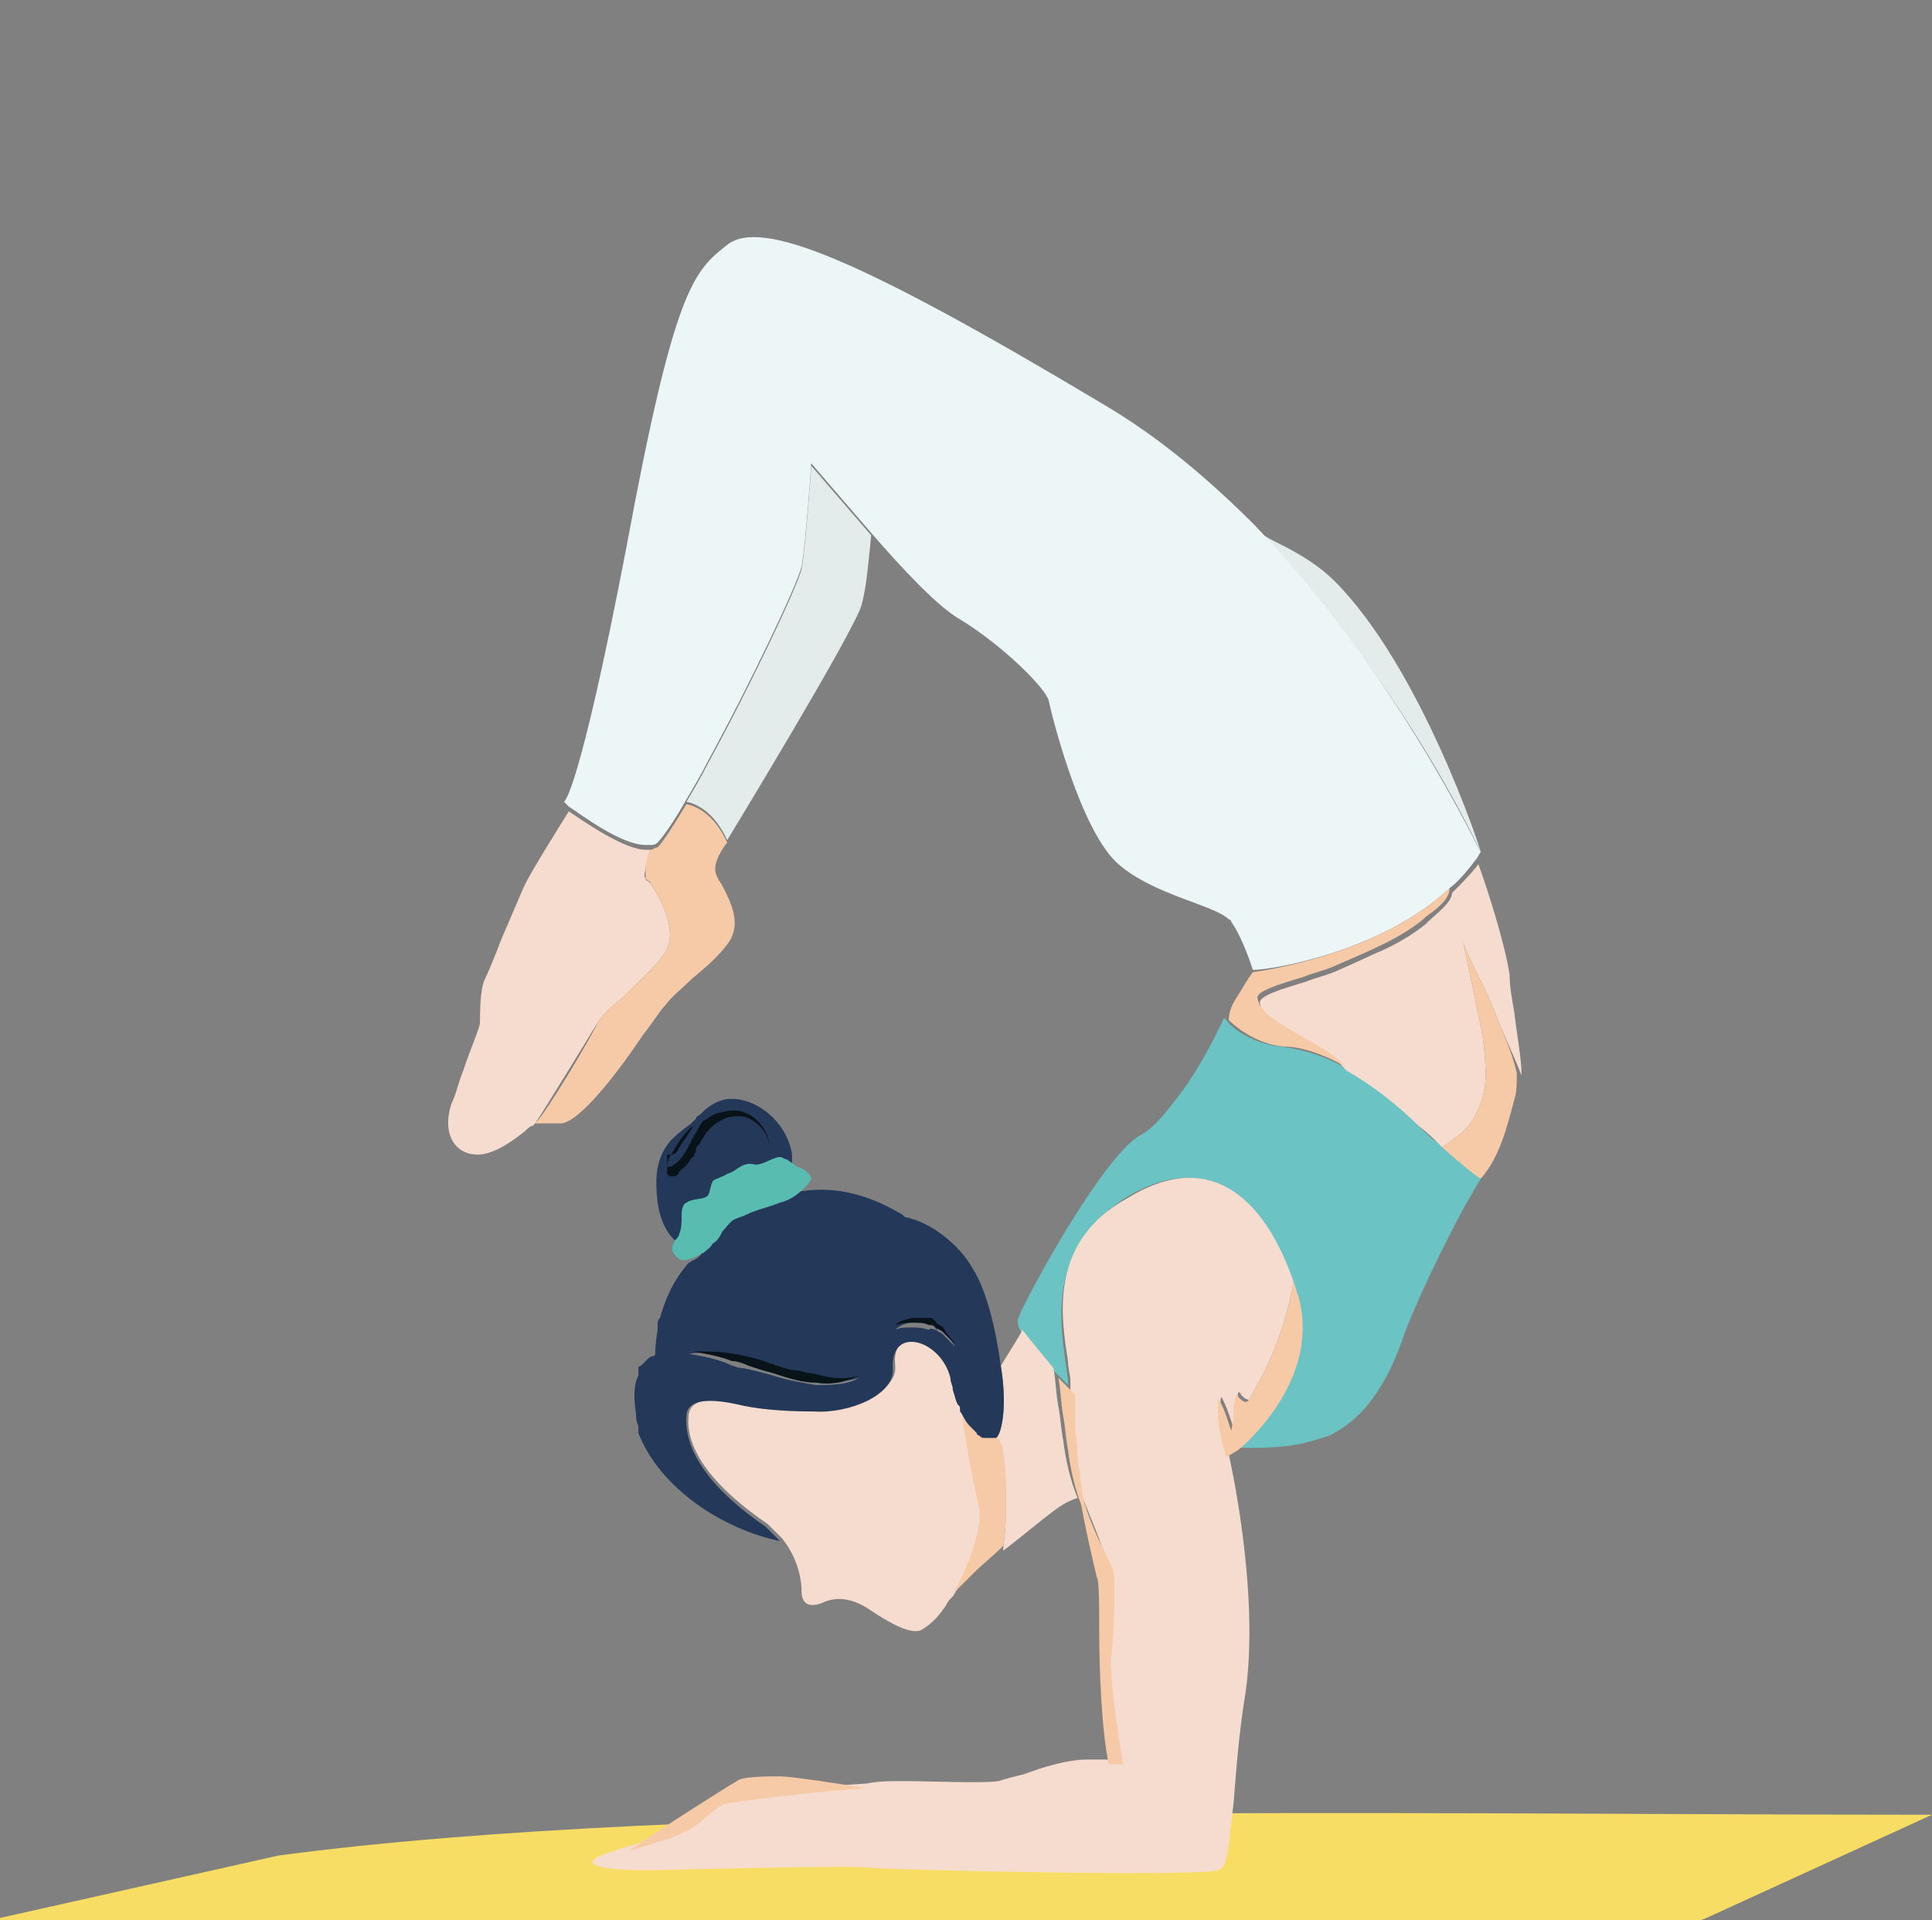
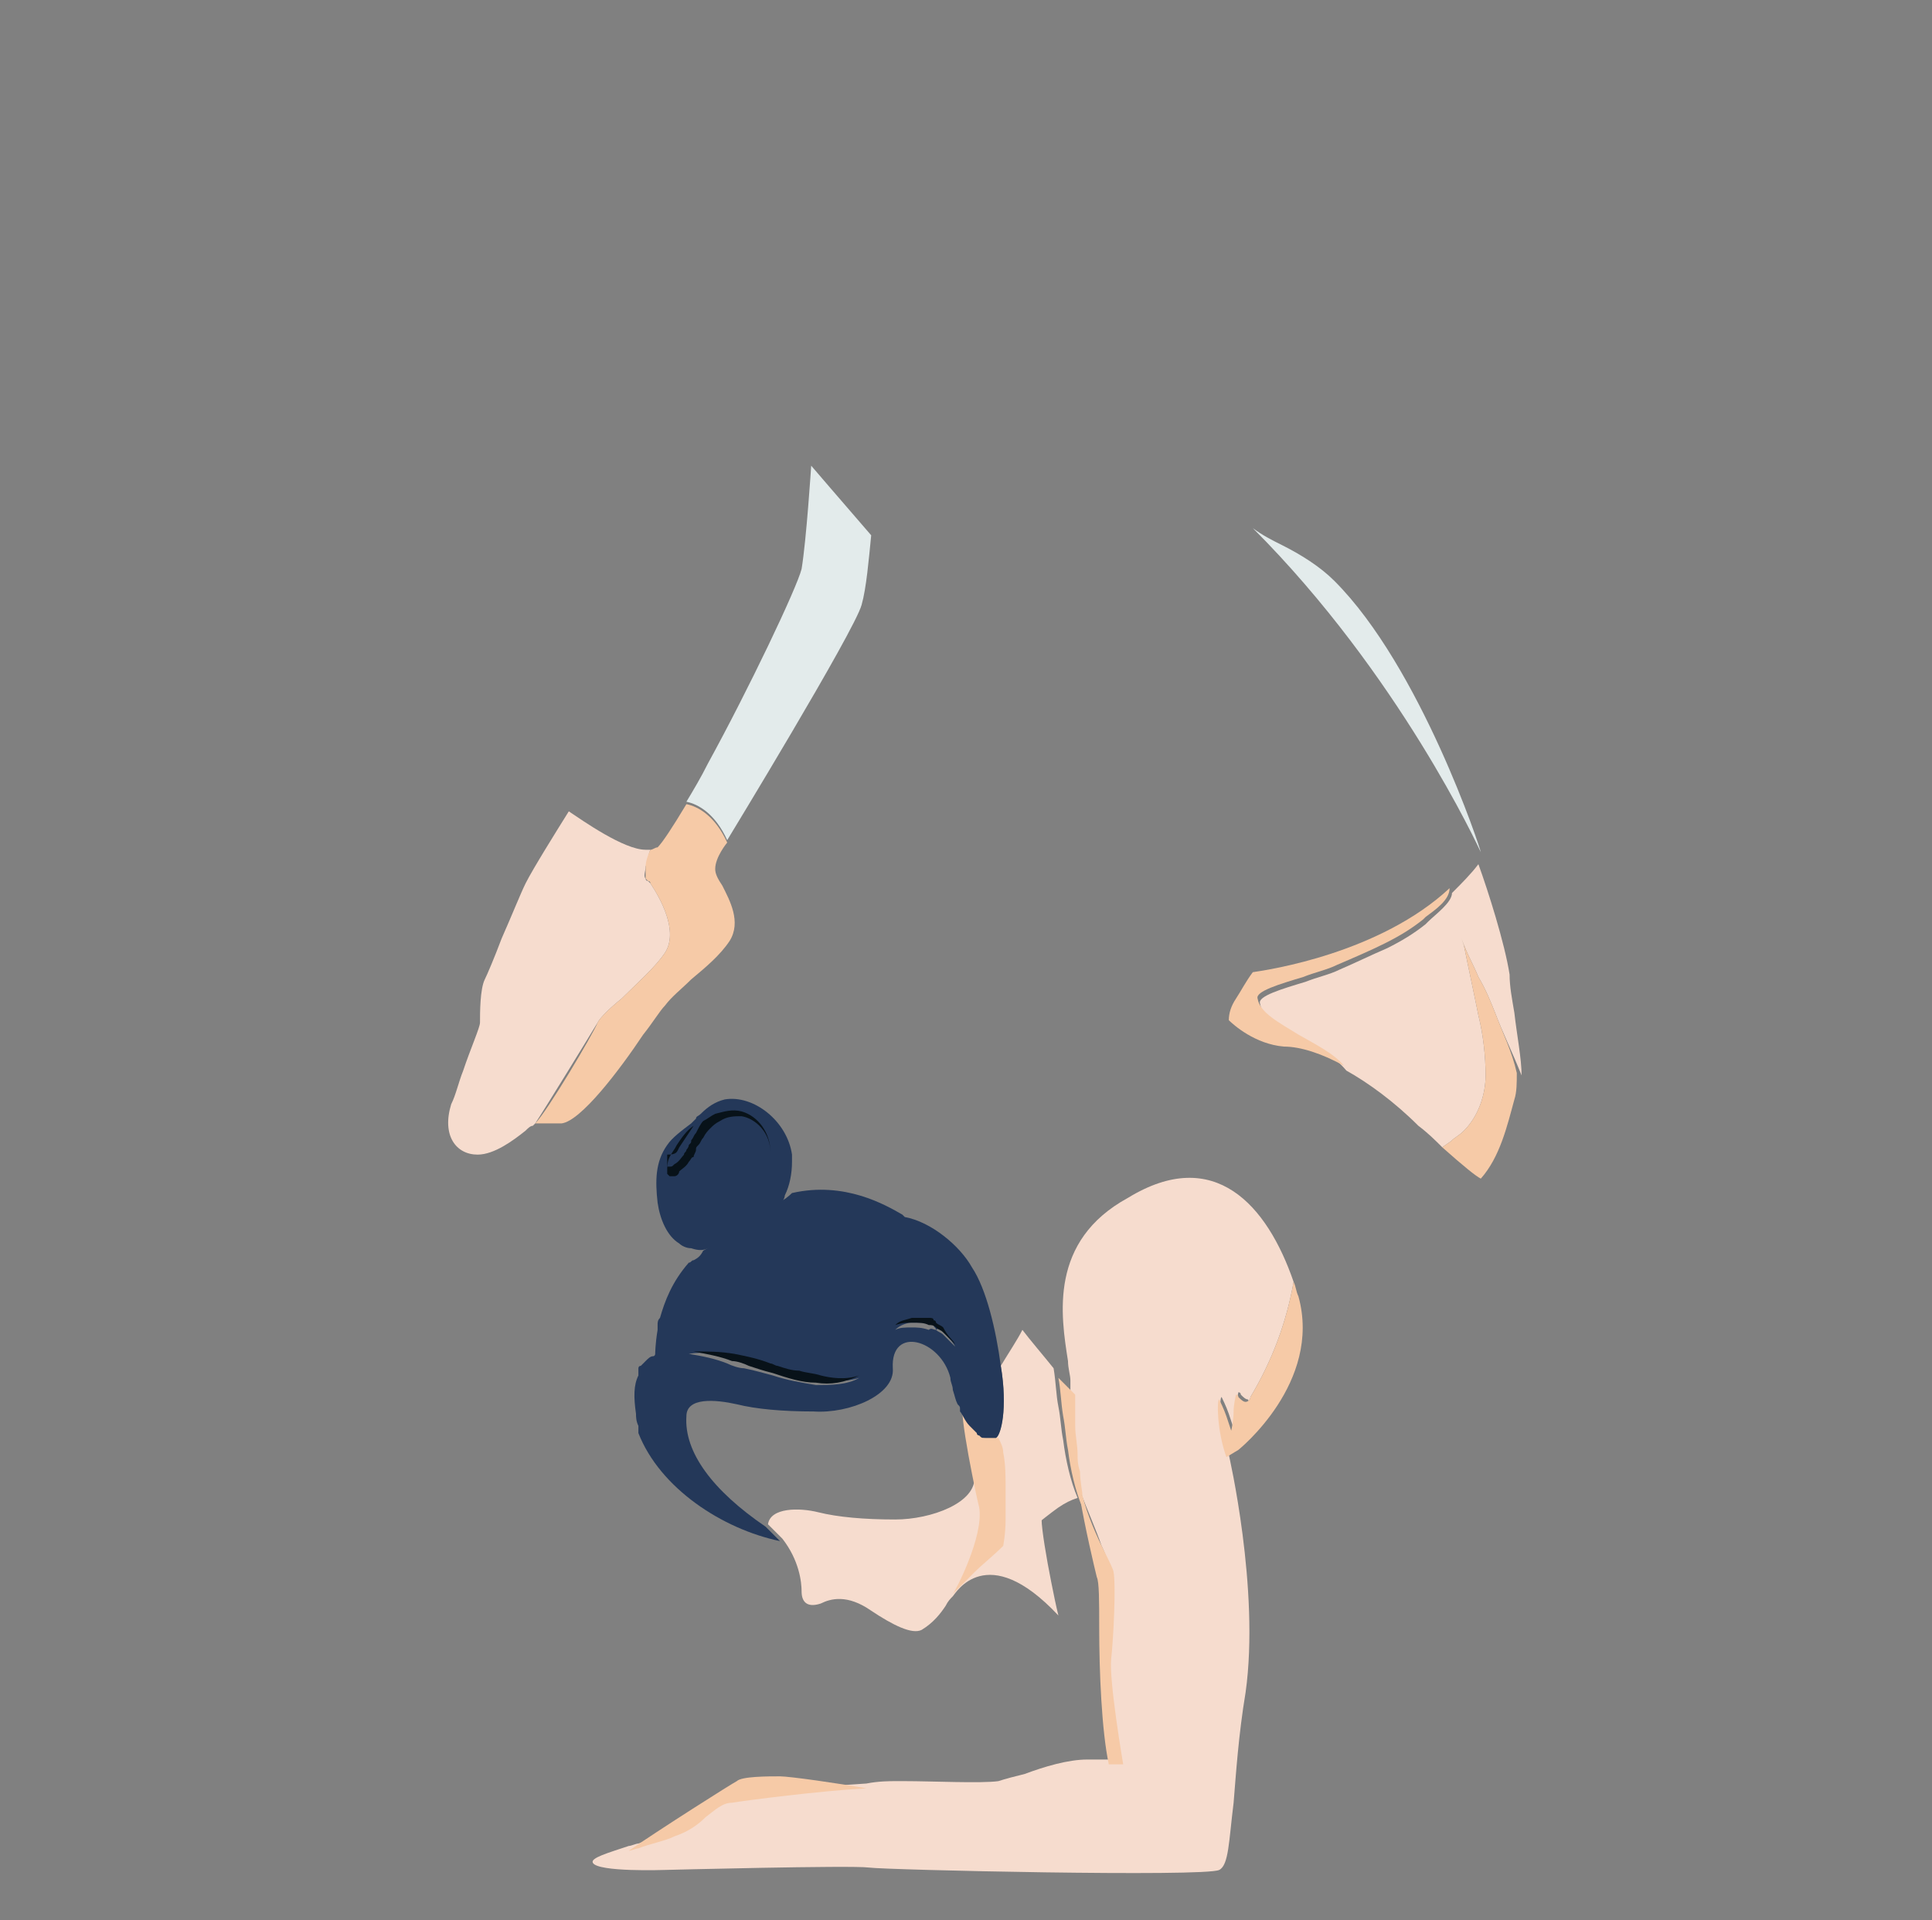
<svg xmlns="http://www.w3.org/2000/svg" version="1.1" id="Calque_1" x="0px" y="0px" viewBox="0 0 80.5 80" style="enable-background:new 0 0 80.5 80;" xml:space="preserve">
  <rect x="0" y="0" width="80.5" height="80" fill="#808080" stroke="none" />
  <style type="text/css"> .st0{fill:#F8DD64;} .st1{fill:#EDF6F6;} .st2{opacity:0.9;} .st3{fill:#6BC3C4;} .st4{fill:#F6DCCE;} .st5{fill:#F6CAA7;} .st6{fill:#243859;} .st7{fill-rule:evenodd;clip-rule:evenodd;fill:#243859;} .st8{fill-rule:evenodd;clip-rule:evenodd;fill:#081219;} .st9{fill:#081219;} .st10{fill-rule:evenodd;clip-rule:evenodd;fill:#59BCB0;} </style>
  <g>
-     <path class="st0" d="M11.6,77.3L0,79.9V80h70.6c0.2,0,0.3,0,0.5-0.1l9.4-4.3C58.3,75.6,28.8,75,11.6,77.3z" />
-     <path class="st1" d="M61.7,35.5c-0.1,0.1-0.1,0.2-0.2,0.3c-0.3,0.4-0.7,0.9-1.1,1.2c-2.9,2.7-7.5,3.4-8.1,3.4c-0.1,0-0.1,0-0.1,0 s-0.4-1.3-0.9-2c0,0,0-0.1-0.1-0.1c-0.6-0.6-3.1-1-4.6-2.3c-1.6-1.4-2.8-6.3-2.9-6.8s-1.9-2.3-3.7-3.4c-0.9-0.5-2.4-2.1-3.7-3.6 c-1.3-1.5-2.5-2.9-2.5-2.9s-0.2,3.1-0.4,4.3c-0.2,0.8-2.2,5-3.9,8.1c-0.3,0.6-0.6,1.1-0.9,1.6c-0.5,0.9-1,1.6-1.2,1.8 c-0.1,0.1-0.2,0.1-0.3,0.1s-0.1,0-0.2,0c-1,0-2.6-1.2-3.2-1.6c-0.1-0.1-0.2-0.2-0.2-0.2s0.6-0.2,2.6-10.6c2-10.8,2.8-11.5,4.2-12.6 s5.4,0.5,15.6,6.6c2.4,1.4,4.5,3.2,6.4,5.1l0,0C58.3,28.2,61.6,35.4,61.7,35.5L61.7,35.5z" />
    <g class="st2">
      <path class="st1" d="M35.9,25.2c0.2-0.7,0.3-1.9,0.4-2.9c-1.3-1.5-2.5-2.9-2.5-2.9s-0.2,3.1-0.4,4.3c-0.2,0.8-2.2,5-3.9,8.1 c-0.3,0.6-0.6,1.1-0.9,1.6c0.5,0.1,1.2,0.5,1.7,1.6C30.3,35,35.6,26.3,35.9,25.2z" />
      <path class="st1" d="M52.2,22c6.1,6.1,9.4,13.3,9.5,13.5c0-0.1-2.5-7.7-6.1-11.3c-0.6-0.6-1.4-1.1-2.2-1.5 C53,22.5,52.6,22.3,52.2,22z" />
    </g>
-     <path class="st3" d="M61.7,49.1c0,0-0.3,0.5-0.7,1.2c-0.8,1.5-2.1,4.1-2.6,5.6c-0.8,2.2-1.8,3.3-3,3.9c-0.3,0.1-0.6,0.2-1,0.3 c-1.2,0.3-2.8,0.2-2.9,0.2l0,0c0,0,3.5-2.8,2.5-6.3c-0.1-0.2-0.1-0.4-0.2-0.6c-1.1-3.2-3.3-5.7-6.9-3.5c-3.6,2.3-2.6,5.8-2.4,7.6 c0,0.1,0,0.1,0,0.2l0,0l0,0c-0.1-0.1-0.3-0.3-0.7-0.7c-0.4-0.5-1-1.2-1.3-1.6c-0.1-0.2-0.1-0.3-0.1-0.4c0.1-0.5,3.5-6.8,5.1-7.7 c0.6-0.3,1.2-1.1,1.8-1.9c1-1.4,1.7-3,1.7-3s0,0,0.1,0.1c0.2,0.3,1.1,1,2.3,1.1c0.7,0.1,1.6,0.3,2.5,0.8c1,0.5,2,1.3,3,2.3 c0.4,0.4,0.7,0.7,1,0.9C61,48.5,61.6,49,61.7,49.1L61.7,49.1z" />
    <path class="st4" d="M27.7,39.7c-0.4,0.6-1.2,1.3-1.8,1.9c-0.5,0.4-0.9,0.8-1,1c-0.3,0.5-2.2,3.6-2.6,4.2l-0.1,0.1 c-0.1,0-0.2,0.1-0.3,0.2c-0.5,0.4-1.3,1-2,1c-0.9,0-1.5-0.8-1.1-2.1c0.2-0.4,0.3-0.9,0.5-1.4c0.3-0.9,0.7-1.8,0.7-2 c0-0.4,0-1.4,0.2-1.8c0.1-0.2,0.4-0.9,0.7-1.7c0.4-0.9,0.8-1.9,1-2.3c0.3-0.6,1.3-2.2,1.8-3c0.6,0.4,2.3,1.6,3.2,1.6 c0.1,0,0.2,0,0.2,0c-0.1,0.2-0.1,0.5-0.2,0.7c0,0.2-0.1,0.4,0,0.5c0,0,0,0.1,0.1,0.1l0.1,0.1C27.5,37.4,28.3,38.8,27.7,39.7z" />
    <path class="st4" d="M62.3,42.2c-0.2-0.5-0.4-1-0.7-1.5c-0.2-0.5-0.5-1-0.7-1.6l0.1,0.3l0,0c0.2,1,0.4,1.9,0.6,2.9 c0.2,0.8,0.3,1.7,0.3,2.5s-0.3,1.7-0.9,2.3c-0.2,0.2-0.4,0.3-0.5,0.4c-0.1,0.1-0.3,0.2-0.4,0.3c-0.3-0.3-0.6-0.6-1-0.9 c-1-1-2.1-1.8-3-2.3c-0.5-0.6-1.2-1-1.9-1.3c-0.9-0.4-1.6-0.9-1.7-1.5c-0.1-0.3,0.9-0.6,1.9-0.9c0.5-0.2,1-0.3,1.4-0.5 c0.7-0.3,1.3-0.6,2-0.9c0.6-0.3,1.1-0.6,1.6-1l0.1-0.1c0.3-0.3,1-0.8,1-1.2c0.4-0.4,0.8-0.8,1.1-1.2c0.4,1.1,1.1,3.3,1.3,4.6 c0,0.5,0.1,1,0.2,1.6c0.1,0.9,0.3,1.9,0.3,2.6C63,43.8,62.6,43,62.3,42.2z" />
    <path class="st4" d="M52.1,58.2c0.9-1.5,1.5-3.1,1.8-4.8c-1.1-3.2-3.3-5.7-6.9-3.5c-3.3,1.8-2.8,4.9-2.5,6.8l0,0 c0,0.3,0.1,0.6,0.1,0.8c0,0.1,0,0.1,0,0.2l0,0c0,0,0,0.1,0,0.3v0.1c0,0,0,0,0,0.1l0,0l0,0l0,0l0,0l0,0l0,0l0,0l0,0l0,0 c0,0.1,0,0.3,0,0.4c0,0.1,0,0.1,0,0.2l0,0c0,0.1,0,0.2,0,0.3l0,0l0,0l0,0v0.1l0,0l0,0c0,0.4,0,0.8,0.1,1.2c0,0.2,0.1,0.4,0.1,0.7 c0.1,0.4,0.1,0.8,0.2,1c0.3,0.8,0.7,1.7,0.9,2.3c0.2,0.4,0.3,0.8,0.4,0.9c0.1,0.5,0,2.8-0.1,3.6c-0.1,0.9,0.5,4.4,0.5,4.4 s-0.1,0-0.6,0c-0.2,0-0.5,0-0.8,0c-0.8,0-1.8,0.3-2.6,0.6l0,0l0,0c-0.4,0.1-0.8,0.2-1.1,0.3c-0.7,0.1-2.8,0-3.9,0l0,0 c-0.1,0-0.3,0-0.4,0c-0.2,0-0.7,0-1.2,0.1c-1.9,0.1-5,0.5-5.6,0.6c-0.4,0.1-0.7,0.3-1.1,0.6c-0.3,0.3-0.7,0.5-1.3,0.8 c-0.4,0.2-1,0.3-1.5,0.5c-0.1,0-0.3,0.1-0.4,0.1c-0.9,0.3-1.6,0.5-1.5,0.7c0.2,0.4,3,0.3,3,0.3s7.8-0.2,8.5-0.1 c0.7,0.1,14,0.4,14.6,0.1c0.4-0.2,0.4-1.2,0.6-2.8l0,0c0.1-1.2,0.2-2.8,0.5-4.6c0.6-4.3-0.7-9.9-0.7-9.9l0,0 c-0.4-1.1-0.4-2.4-0.3-2.4c0,0,0.2,0.4,0.3,0.7s0.2,0.6,0.2,0.6s0.1-0.4,0.1-0.8c0-0.3,0.1-0.7,0.1-0.7s0.1,0,0.1,0.1 c0.1,0.1,0.2,0.2,0.3,0.2C52,58.4,52.1,58.3,52.1,58.2z" />
-     <path class="st4" d="M39.7,66.5L39.7,66.5L39.7,66.5L39.7,66.5c-0.1,0.1-0.2,0.2-0.3,0.4c-0.2,0.3-0.5,0.7-1,1 c-0.4,0.2-1.2-0.2-2.1-0.8c-1-0.7-1.7-0.5-2.1-0.3l0,0l0,0c-0.6,0.2-0.8-0.1-0.8-0.5s-0.1-1.3-0.8-2.2c-0.2-0.2-0.4-0.4-0.6-0.6 c-2.2-1.5-3.5-3.1-3.3-4.6c0.1-0.7,1.3-0.7,2.1-0.5s1.9,0.3,3.2,0.3c1.5,0,3.4-0.7,3.3-1.8c-0.2-1.8,2-1.1,2.4,0.4 c0.1,0.2,0.1,0.4,0.1,0.5l0,0l0,0l0,0l0,0c0.1,0.2,0.1,0.4,0.2,0.6c0,0.1,0,0.1,0.1,0.2c0,0,0,0,0,0.1l0,0l0,0l0,0l0,0l0,0 c0,0.4,0.2,1.6,0.4,2.6c0.1,0.5,0.2,1,0.3,1.4C41.1,64.1,39.8,66.4,39.7,66.5z" />
+     <path class="st4" d="M39.7,66.5L39.7,66.5L39.7,66.5L39.7,66.5c-0.1,0.1-0.2,0.2-0.3,0.4c-0.2,0.3-0.5,0.7-1,1 c-0.4,0.2-1.2-0.2-2.1-0.8c-1-0.7-1.7-0.5-2.1-0.3l0,0l0,0c-0.6,0.2-0.8-0.1-0.8-0.5s-0.1-1.3-0.8-2.2c-0.2-0.2-0.4-0.4-0.6-0.6 c0.1-0.7,1.3-0.7,2.1-0.5s1.9,0.3,3.2,0.3c1.5,0,3.4-0.7,3.3-1.8c-0.2-1.8,2-1.1,2.4,0.4 c0.1,0.2,0.1,0.4,0.1,0.5l0,0l0,0l0,0l0,0c0.1,0.2,0.1,0.4,0.2,0.6c0,0.1,0,0.1,0.1,0.2c0,0,0,0,0,0.1l0,0l0,0l0,0l0,0l0,0 c0,0.4,0.2,1.6,0.4,2.6c0.1,0.5,0.2,1,0.3,1.4C41.1,64.1,39.8,66.4,39.7,66.5z" />
    <path class="st4" d="M44.1,62.8c0.3-0.2,0.5-0.3,0.8-0.4c-0.3-0.7-0.5-1.6-0.6-2.4c-0.1-0.5-0.1-0.9-0.2-1.4 c-0.1-0.5-0.1-1-0.2-1.6c-0.4-0.5-1-1.2-1.3-1.6c-0.2,0.4-0.6,1-0.9,1.5c0.3,1.8,0,2.9-0.2,3l0,0c0.1,0.2,0.1,0.4,0.2,0.6l0,0l0,0 c0.2,0.5,0.2,1,0.2,1.5l0,0c0,0.4,0,0.9,0,1.3l0,0c0,0.6-0.1,1-0.1,1.3C42.6,64,43.4,63.3,44.1,62.8z" />
    <path class="st5" d="M30.4,39.2c-0.4,0.6-1,1.1-1.6,1.6c-0.4,0.4-0.8,0.7-1.1,1.1c-0.2,0.2-0.5,0.7-0.9,1.2c-1,1.5-2.6,3.6-3.4,3.7 c-0.5,0-0.8,0-1.1,0c0.5-0.5,2.4-3.7,2.6-4.2c0.1-0.2,0.5-0.6,1-1c0.6-0.6,1.4-1.3,1.8-1.9c0.6-0.9-0.2-2.3-0.6-2.9l0,0l0,0 c0-0.1-0.1-0.1-0.1-0.1l-0.1-0.1c0-0.1,0-0.3,0-0.5s0.1-0.5,0.2-0.7c0.1,0,0.2-0.1,0.3-0.1c0.2-0.2,0.6-0.8,1.2-1.8 c0.5,0.1,1.2,0.5,1.7,1.6c0,0-0.5,0.6-0.5,1.1c0,0.2,0.1,0.4,0.3,0.7C30.4,37.5,30.9,38.4,30.4,39.2z" />
    <path class="st5" d="M46.2,73.5c0.5,0,0.6,0,0.6,0s-0.6-3.5-0.5-4.4s0.2-3.1,0.1-3.6c0-0.1-0.2-0.5-0.4-0.9 c-0.3-0.6-0.7-1.5-0.9-2.3l0,0l0,0l0,0l0,0l0,0H45l0,0l0,0c0,0,0,0,0,0.1l0,0l0,0c0.2,1.2,0.6,2.9,0.7,3.3c0.1,0.2,0.1,1,0.1,2.1 l0,0C45.8,69.6,45.9,72.1,46.2,73.5z" />
    <path class="st5" d="M30.5,75.1c0.6-0.1,3.7-0.5,5.6-0.6C35,74.3,32.9,74,32.5,74c-0.5,0-1.6,0-1.8,0.2c-0.2,0.1-3.2,2-4.5,2.9 c0.1,0,0.3-0.1,0.4-0.1l0,0l0,0l0,0c0.5-0.2,1.1-0.3,1.5-0.5c0.6-0.2,1-0.5,1.3-0.8C29.8,75.4,30.1,75.1,30.5,75.1z" />
    <path class="st5" d="M41.9,63.3L41.9,63.3c0-0.4,0-0.9,0-1.3l0,0c0-0.5,0-1-0.1-1.5l0,0l0,0c0-0.2-0.1-0.4-0.2-0.6h-0.1 c0,0,0,0-0.1,0l0,0l0,0l0,0l0,0h-0.1l0,0c-0.1,0-0.1,0-0.2,0s-0.1,0-0.2-0.1c0,0-0.1,0-0.1-0.1l-0.1-0.1c-0.1-0.1-0.1-0.1-0.2-0.2 l0,0l0,0l0,0l0,0c-0.2-0.2-0.3-0.5-0.4-0.6l0,0l0,0l0,0l0,0c0,0.4,0.2,1.6,0.4,2.6c0.1,0.5,0.2,1,0.3,1.4c0.2,1.2-1,3.5-1.1,3.6 l0,0l0,0l0,0l0,0c0,0,0,0,0.1-0.1c0,0,0.2-0.2,0.5-0.5l0,0l0,0c0,0,0,0,0.1-0.1s0.1-0.1,0.2-0.2l0,0c0.3-0.3,0.8-0.7,1.2-1.1 C41.8,64.4,41.9,63.9,41.9,63.3z" />
    <path class="st5" d="M60.4,37c0,0.5-0.6,0.9-1,1.2l-0.1,0.1c-0.5,0.4-1,0.7-1.6,1s-1.3,0.6-2,0.9c-0.4,0.2-0.9,0.3-1.4,0.5 c-1,0.3-2,0.6-1.9,0.9c0.1,0.6,0.9,1,1.7,1.5c0.7,0.4,1.5,0.8,1.9,1.3c-0.9-0.5-1.8-0.8-2.5-0.8c-1.2-0.1-2.1-0.9-2.3-1.1 c0-0.3,0.1-0.6,0.3-0.9c0.2-0.3,0.4-0.7,0.7-1.1C52.9,40.4,57.5,39.7,60.4,37z" />
    <path class="st5" d="M63.1,45.8c0.1-0.3,0.1-0.7,0.1-1.1c-0.2-0.9-0.6-1.7-0.9-2.5c-0.2-0.5-0.4-1-0.7-1.5l0,0 c-0.2-0.5-0.5-1-0.7-1.6l0.1,0.3c0.2,1,0.4,1.9,0.6,2.9c0.2,0.8,0.3,1.7,0.3,2.5s-0.3,1.7-0.9,2.3c-0.2,0.2-0.4,0.3-0.5,0.4 c-0.1,0.1-0.3,0.2-0.4,0.3c0.9,0.8,1.4,1.2,1.6,1.3C62.5,48.2,62.8,46.9,63.1,45.8L63.1,45.8z" />
    <path class="st5" d="M51.6,60.4L51.6,60.4l-0.5,0.3c-0.4-1.1-0.4-2.4-0.3-2.4c0,0,0.2,0.4,0.3,0.7s0.2,0.6,0.2,0.6s0.1-0.4,0.1-0.8 c0-0.3,0.1-0.7,0.1-0.7s0.1,0,0.1,0.1c0.1,0.1,0.2,0.2,0.3,0.2s0.2-0.1,0.2-0.2c0.9-1.5,1.5-3.1,1.8-4.8c0.1,0.2,0.1,0.4,0.2,0.6 C55.1,57.6,51.6,60.4,51.6,60.4z" />
    <path class="st5" d="M45.1,62.3L45.1,62.3c0-0.2-0.1-0.6-0.1-1c-0.1-0.3-0.1-0.5-0.1-0.7c0-0.4-0.1-0.8-0.1-1.2v-0.1l0,0l0,0v-0.1 v-0.1l0,0c0-0.1,0-0.1,0-0.2c0-0.1,0-0.3,0-0.4l0,0l0,0l0,0l0,0l0,0c0,0,0,0,0-0.1v-0.1l0,0l0,0l0,0c0-0.1,0-0.1,0-0.2 c-0.1-0.1-0.3-0.3-0.7-0.7c0.1,0.5,0.1,1,0.2,1.6c0.1,0.5,0.1,0.9,0.2,1.4c0.1,0.8,0.3,1.7,0.6,2.4l0,0l0,0 C45,62.3,45,62.3,45.1,62.3L45.1,62.3z" />
    <path class="st6" d="M32.5,50.2c0.1-0.1,0.2-0.3,0.2-0.4c0.2-0.4,0.3-0.9,0.3-1.4c0-0.1,0-0.2,0-0.3c-0.2-1.4-1.6-2.5-2.8-2.3 c-0.4,0.1-0.7,0.3-1,0.6c-0.1,0.1-0.2,0.1-0.2,0.2c-0.1,0.1-0.1,0.1-0.2,0.2c-0.4,0.3-0.8,0.6-1,0.9c-0.5,0.7-0.5,1.5-0.4,2.4 c0.1,0.7,0.4,1.4,0.9,1.7c0.1,0.1,0.3,0.2,0.5,0.2c0.3,0.1,0.5,0.1,0.7,0c0.1,0,0.2-0.1,0.3-0.1c0.2-0.1,0.3-0.2,0.5-0.3 s0.4-0.2,0.5-0.3s0.2-0.1,0.3-0.2C31.6,50.9,32.1,50.7,32.5,50.2L32.5,50.2L32.5,50.2z" />
    <path class="st7" d="M40.5,52.8c0.6,0.9,1,2.6,1.2,4.1c0.3,1.8,0,2.9-0.2,3l0,0l0,0h-0.1c0,0,0,0-0.1,0l0,0l0,0l0,0l0,0h-0.1l0,0 c-0.1,0-0.1,0-0.2,0c-0.1,0-0.1,0-0.2-0.1c0,0-0.1,0-0.1-0.1l-0.1-0.1c-0.1-0.1-0.1-0.1-0.2-0.2l0,0l0,0c-0.2-0.2-0.3-0.5-0.4-0.6 l0,0l0,0l0,0c0,0,0,0,0-0.1s0-0.1-0.1-0.2c-0.1-0.2-0.1-0.3-0.2-0.6l0,0l0,0l0,0c0-0.2-0.1-0.3-0.1-0.5c-0.4-1.6-2.5-2.2-2.4-0.4 c0.1,1.1-1.8,1.9-3.3,1.8c-1.3,0-2.4-0.1-3.2-0.3c-0.9-0.2-2.1-0.3-2.1,0.5c-0.1,1.5,1.1,3.1,3.3,4.6c0.2,0.2,0.4,0.4,0.6,0.6 c-2.4-0.5-5-2.2-5.9-4.5c0,0,0,0,0-0.1l0,0c0,0,0,0,0-0.1c0,0,0,0,0-0.1l0,0c-0.1-0.2-0.1-0.4-0.1-0.5c-0.1-0.7-0.1-1.2,0.1-1.6 l0,0l0,0l0,0c0,0,0,0,0-0.1c0,0,0,0,0-0.1l0,0l0,0c0,0,0,0,0-0.1c0,0,0-0.1,0.1-0.1l0,0l0,0l0,0l0,0l0,0l0,0l0,0l0.1-0.1 c0,0,0,0,0.1-0.1s0.2-0.2,0.3-0.2s0.1-0.1,0.1-0.1l0,0l0,0l0,0l0,0l0,0l0,0l0,0l0,0c0,0,0-0.4,0.1-1c0-0.1,0-0.2,0-0.2l0,0 c0-0.1,0-0.2,0.1-0.3c0.2-0.7,0.5-1.5,1.2-2.3c0.1,0,0.1-0.1,0.2-0.1c0.2-0.1,0.3-0.2,0.4-0.4c0.2-0.1,0.3-0.2,0.5-0.3 s0.4-0.2,0.5-0.3s0.2-0.1,0.3-0.2c0.5-0.2,1-0.5,1.4-1c0.3-0.1,0.7-0.3,1-0.6l0,0l0,0l0,0c2.2-0.5,3.9,0.5,4.6,0.9l0.1,0.1 C38.8,50.9,40,51.9,40.5,52.8z M32.2,57.3c0.6,0.2,1.2,0.3,1.8,0.4c0.6,0,1.3,0,1.8-0.3c-0.6,0.2-1.2,0.1-1.8,0 c-0.3-0.1-0.6-0.1-0.9-0.2c-0.3-0.1-0.6-0.2-0.9-0.2c-0.1,0-0.2-0.1-0.3-0.1c-0.5-0.1-1-0.3-1.5-0.4c-0.6-0.1-1.1-0.2-1.7-0.1 c-0.1,0-0.1,0-0.2,0l0,0c0.1,0,0.1,0,0.2,0c0.6,0.1,1.1,0.2,1.6,0.4c0.2,0.1,0.5,0.2,0.7,0.2C31.5,57.1,31.8,57.2,32.2,57.3z M39,55.4c0.1,0.1,0.2,0.1,0.3,0.2c0.1,0.1,0.2,0.2,0.3,0.3s0.1,0.1,0.2,0.2c-0.1-0.2-0.3-0.4-0.5-0.6C39.2,55.4,39.1,55.3,39,55.4 c0-0.1-0.1-0.1-0.1-0.2c-0.1,0-0.2-0.1-0.2-0.1c-0.1,0-0.2,0-0.2,0c-0.2,0-0.3,0-0.5,0c-0.2,0-0.5,0.1-0.7,0.3 c0.2-0.1,0.4-0.1,0.7-0.1c0.2,0,0.4,0,0.7,0.1C38.8,55.3,38.9,55.4,39,55.4z" />
    <path class="st8" d="M28.3,47.8c0.2-0.3,0.4-0.6,0.6-0.9c-0.3,0.2-0.5,0.5-0.7,0.8c-0.1,0.2-0.2,0.3-0.3,0.5s-0.1,0.4-0.1,0.6l0,0 l0,0c0,0,0,0,0,0.1l0.1,0.1c0.1,0,0.1,0,0.2,0l0,0c0.1,0,0.2-0.1,0.2-0.2c0.1-0.1,0.3-0.2,0.4-0.4c0.1-0.1,0.1-0.2,0.2-0.2 c0-0.1,0.1-0.2,0.1-0.3s0-0.1,0.1-0.2c0.1-0.1,0.1-0.2,0.2-0.3c0.1-0.2,0.2-0.3,0.3-0.4c0.1-0.1,0.2-0.2,0.4-0.3 c0.3-0.2,0.6-0.2,0.9-0.2c0.6,0.1,1.2,0.7,1.2,1.5c0-0.8-0.5-1.5-1.2-1.7c-0.4-0.1-0.7,0-1.1,0.1c-0.2,0.1-0.3,0.2-0.5,0.3 c-0.1,0.1-0.2,0.3-0.3,0.5c-0.1,0.1-0.1,0.2-0.2,0.3c0,0.1,0,0.1-0.1,0.2c0,0.1-0.1,0.2-0.1,0.2c0,0.1-0.1,0.1-0.1,0.2 c-0.1,0.1-0.2,0.3-0.4,0.4c-0.1,0.1-0.1,0.1-0.2,0.1c0,0,0,0-0.1,0c0-0.1,0-0.3,0-0.5C28.2,48.1,28.2,48,28.3,47.8z M28.1,48.8 L28.1,48.8L28.1,48.8z" />
    <path class="st9" d="M39.8,56c-0.1-0.1-0.1-0.1-0.2-0.2c-0.1-0.1-0.2-0.2-0.3-0.3s-0.2-0.1-0.3-0.2c-0.1-0.1-0.2-0.1-0.3-0.1 c-0.2-0.1-0.4-0.1-0.7-0.1c-0.2,0-0.4,0-0.7,0.1c0.2-0.2,0.4-0.2,0.7-0.3c0.2,0,0.3,0,0.5,0c0.1,0,0.2,0,0.2,0c0.1,0,0.2,0,0.2,0.1 c0,0,0.1,0,0.1,0.1c0.1,0.1,0.2,0.1,0.3,0.2C39.5,55.7,39.7,55.8,39.8,56z" />
    <path class="st9" d="M35.8,57.3c-0.6,0.3-1.2,0.4-1.8,0.3c-0.6,0-1.2-0.2-1.8-0.4c-0.4-0.1-0.7-0.2-1-0.3c-0.2-0.1-0.5-0.2-0.7-0.2 c-0.5-0.2-1.1-0.3-1.6-0.4c-0.1,0-0.1,0-0.2,0l0,0c0.1,0,0.1,0,0.2,0c0.6,0,1.1,0,1.7,0.1c0.5,0.1,1,0.2,1.5,0.4l0,0 c0.1,0,0.2,0.1,0.3,0.1c0.3,0.1,0.6,0.2,0.9,0.2c0.3,0.1,0.6,0.1,0.9,0.2C34.6,57.4,35.2,57.5,35.8,57.3z" />
-     <path class="st10" d="M33.8,49.1c0,0.1-0.2,0.3-0.3,0.4l0,0l0,0c-0.3,0.3-0.6,0.5-1,0.6c-0.5,0.2-1,0.3-1.4,0.5 c-0.2,0.1-0.3,0.1-0.5,0.2c-0.2,0.1-0.3,0.3-0.5,0.5l0,0c-0.1,0.2-0.2,0.4-0.4,0.5c-0.1,0.2-0.3,0.3-0.4,0.4 c-0.1,0-0.1,0.1-0.2,0.1c-0.2,0.1-0.4,0.2-0.7,0.2C28.2,52.4,28,52.2,28,52c0-0.1,0.1-0.2,0.1-0.3c0.1-0.1,0.2-0.2,0.2-0.3 c0.1-0.2,0.1-0.5,0.1-0.7s0-0.5,0.2-0.6c0.3-0.2,0.7-0.1,0.9-0.3c0.1-0.2,0.1-0.4,0.2-0.6c0.1-0.1,0.5-0.2,0.6-0.3 c0.4-0.1,0.6-0.5,1.1-0.4c0.3,0.1,0.8-0.3,1.1-0.3c0.1,0,0.2,0.1,0.3,0.1c0.1,0.1,0.3,0.2,0.4,0.3C33.6,48.7,33.8,49,33.8,49.1z" />
  </g>
</svg>